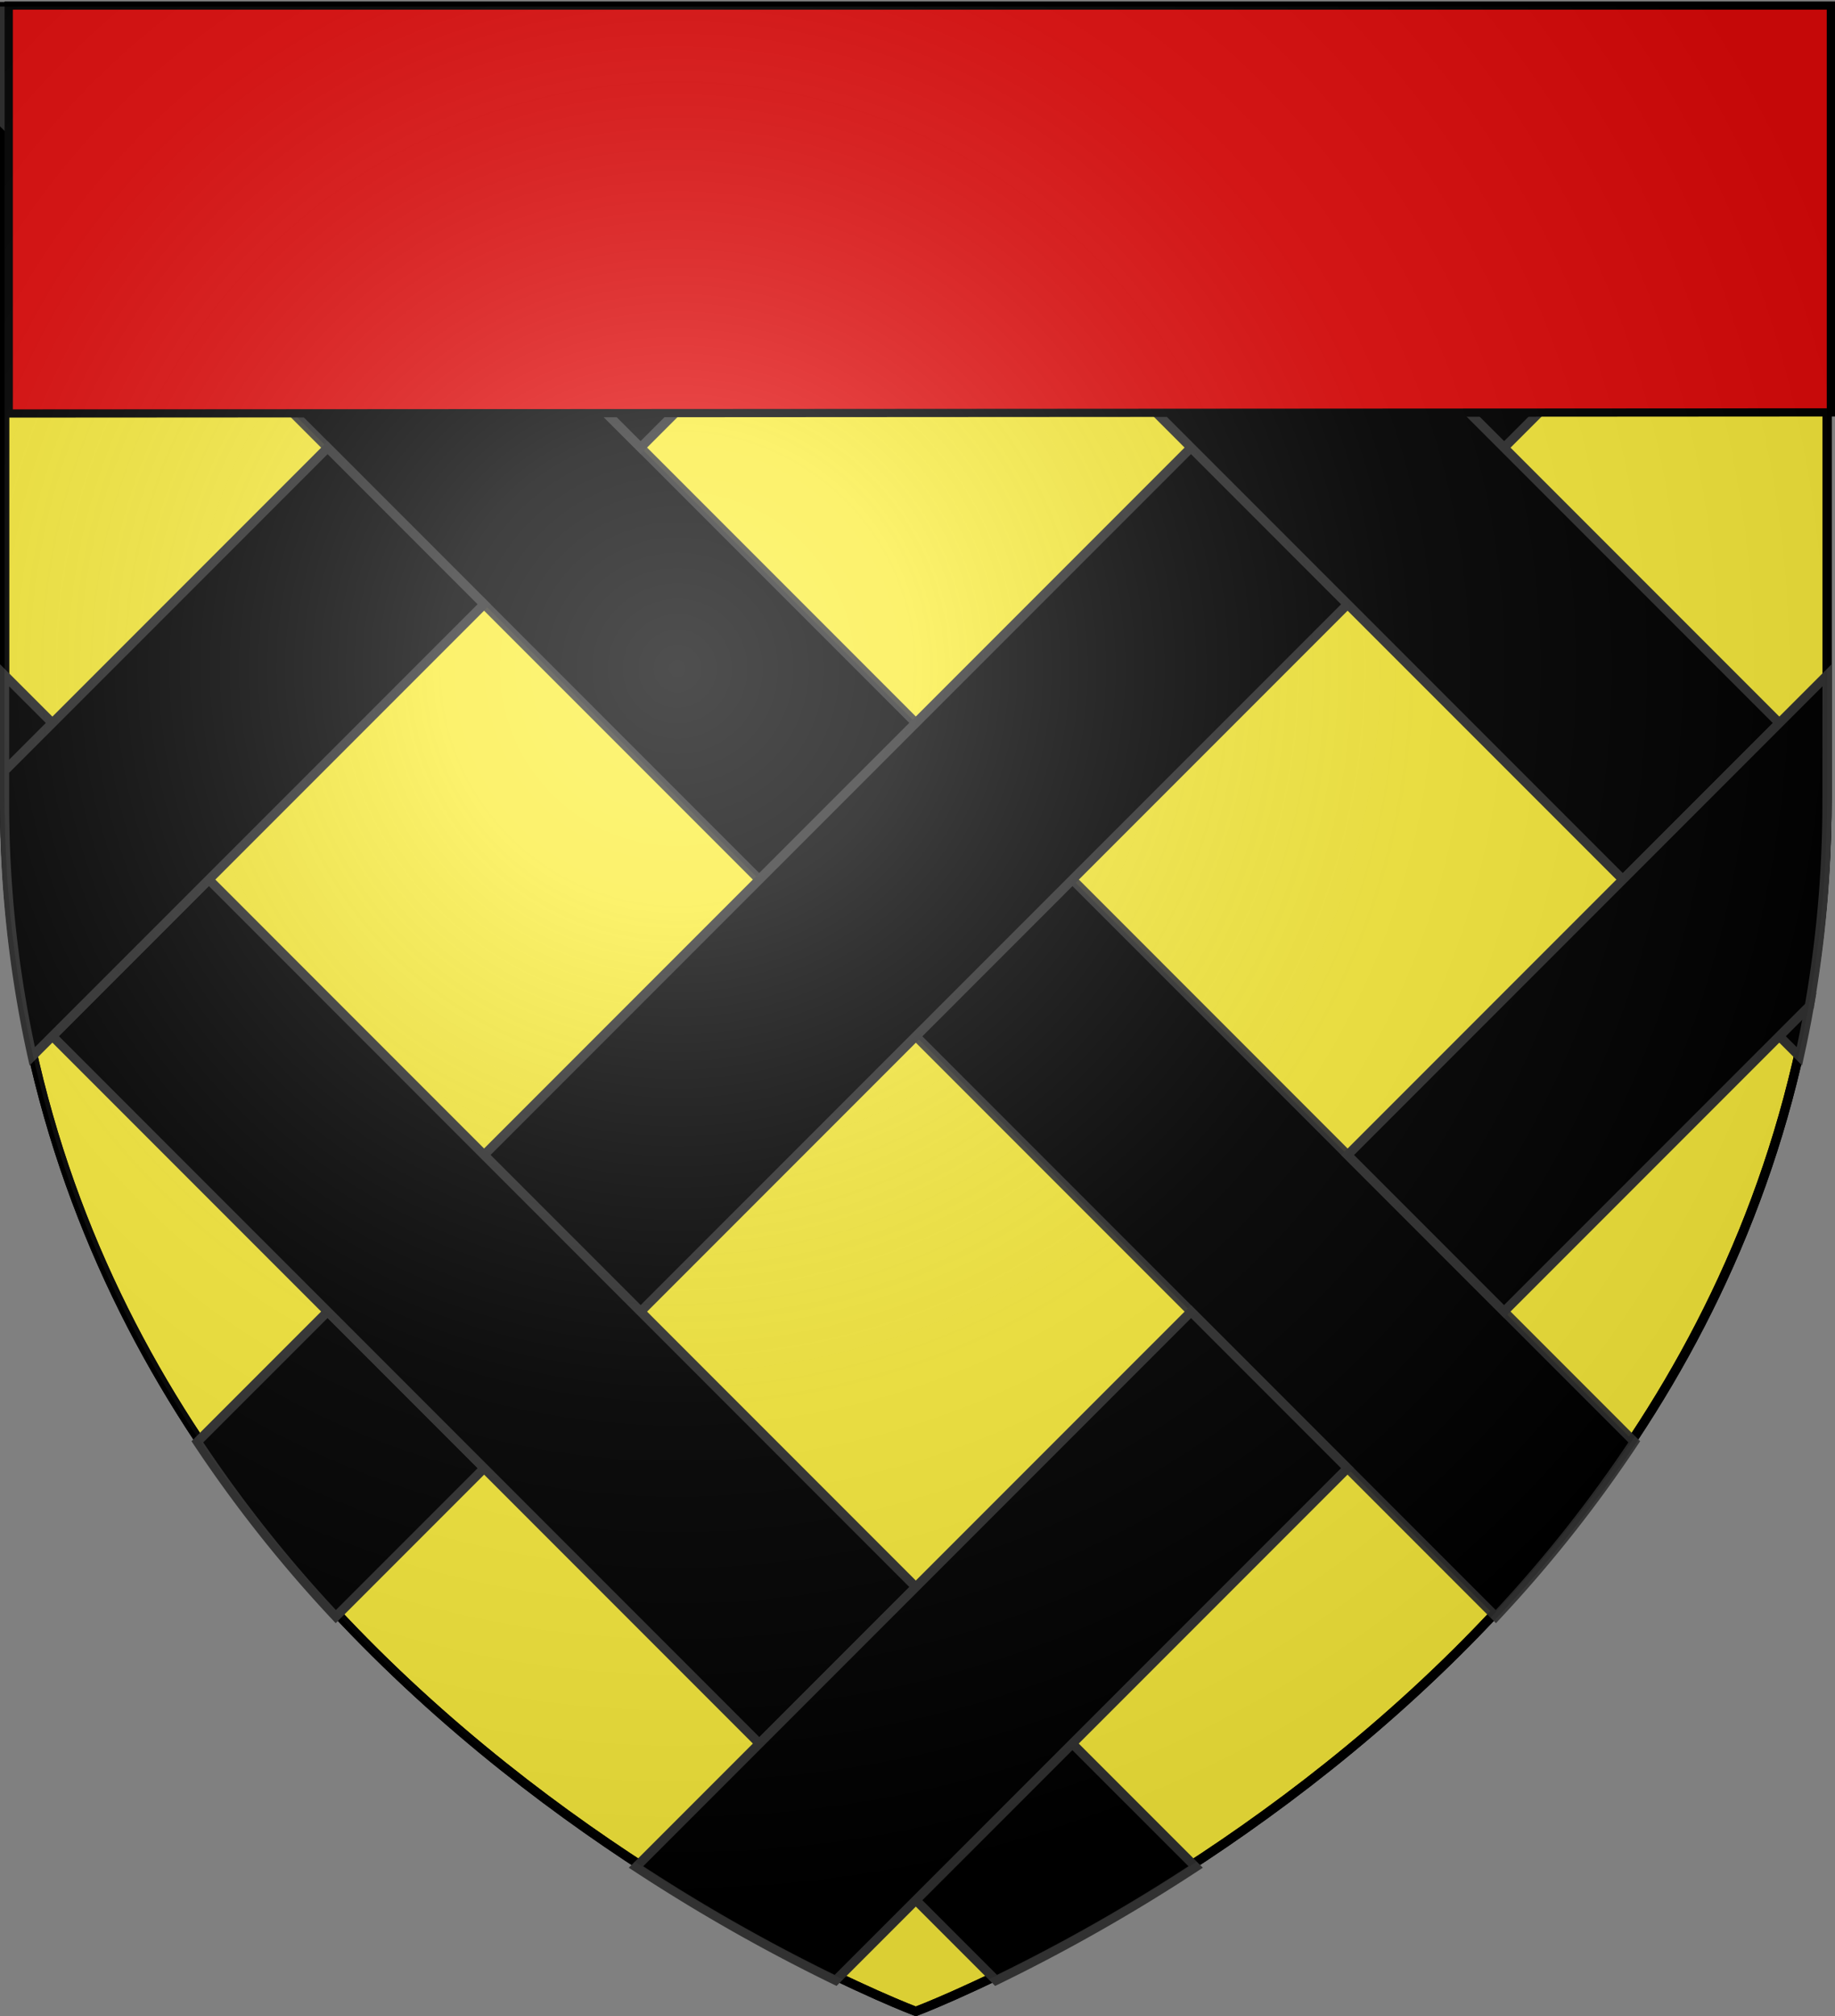
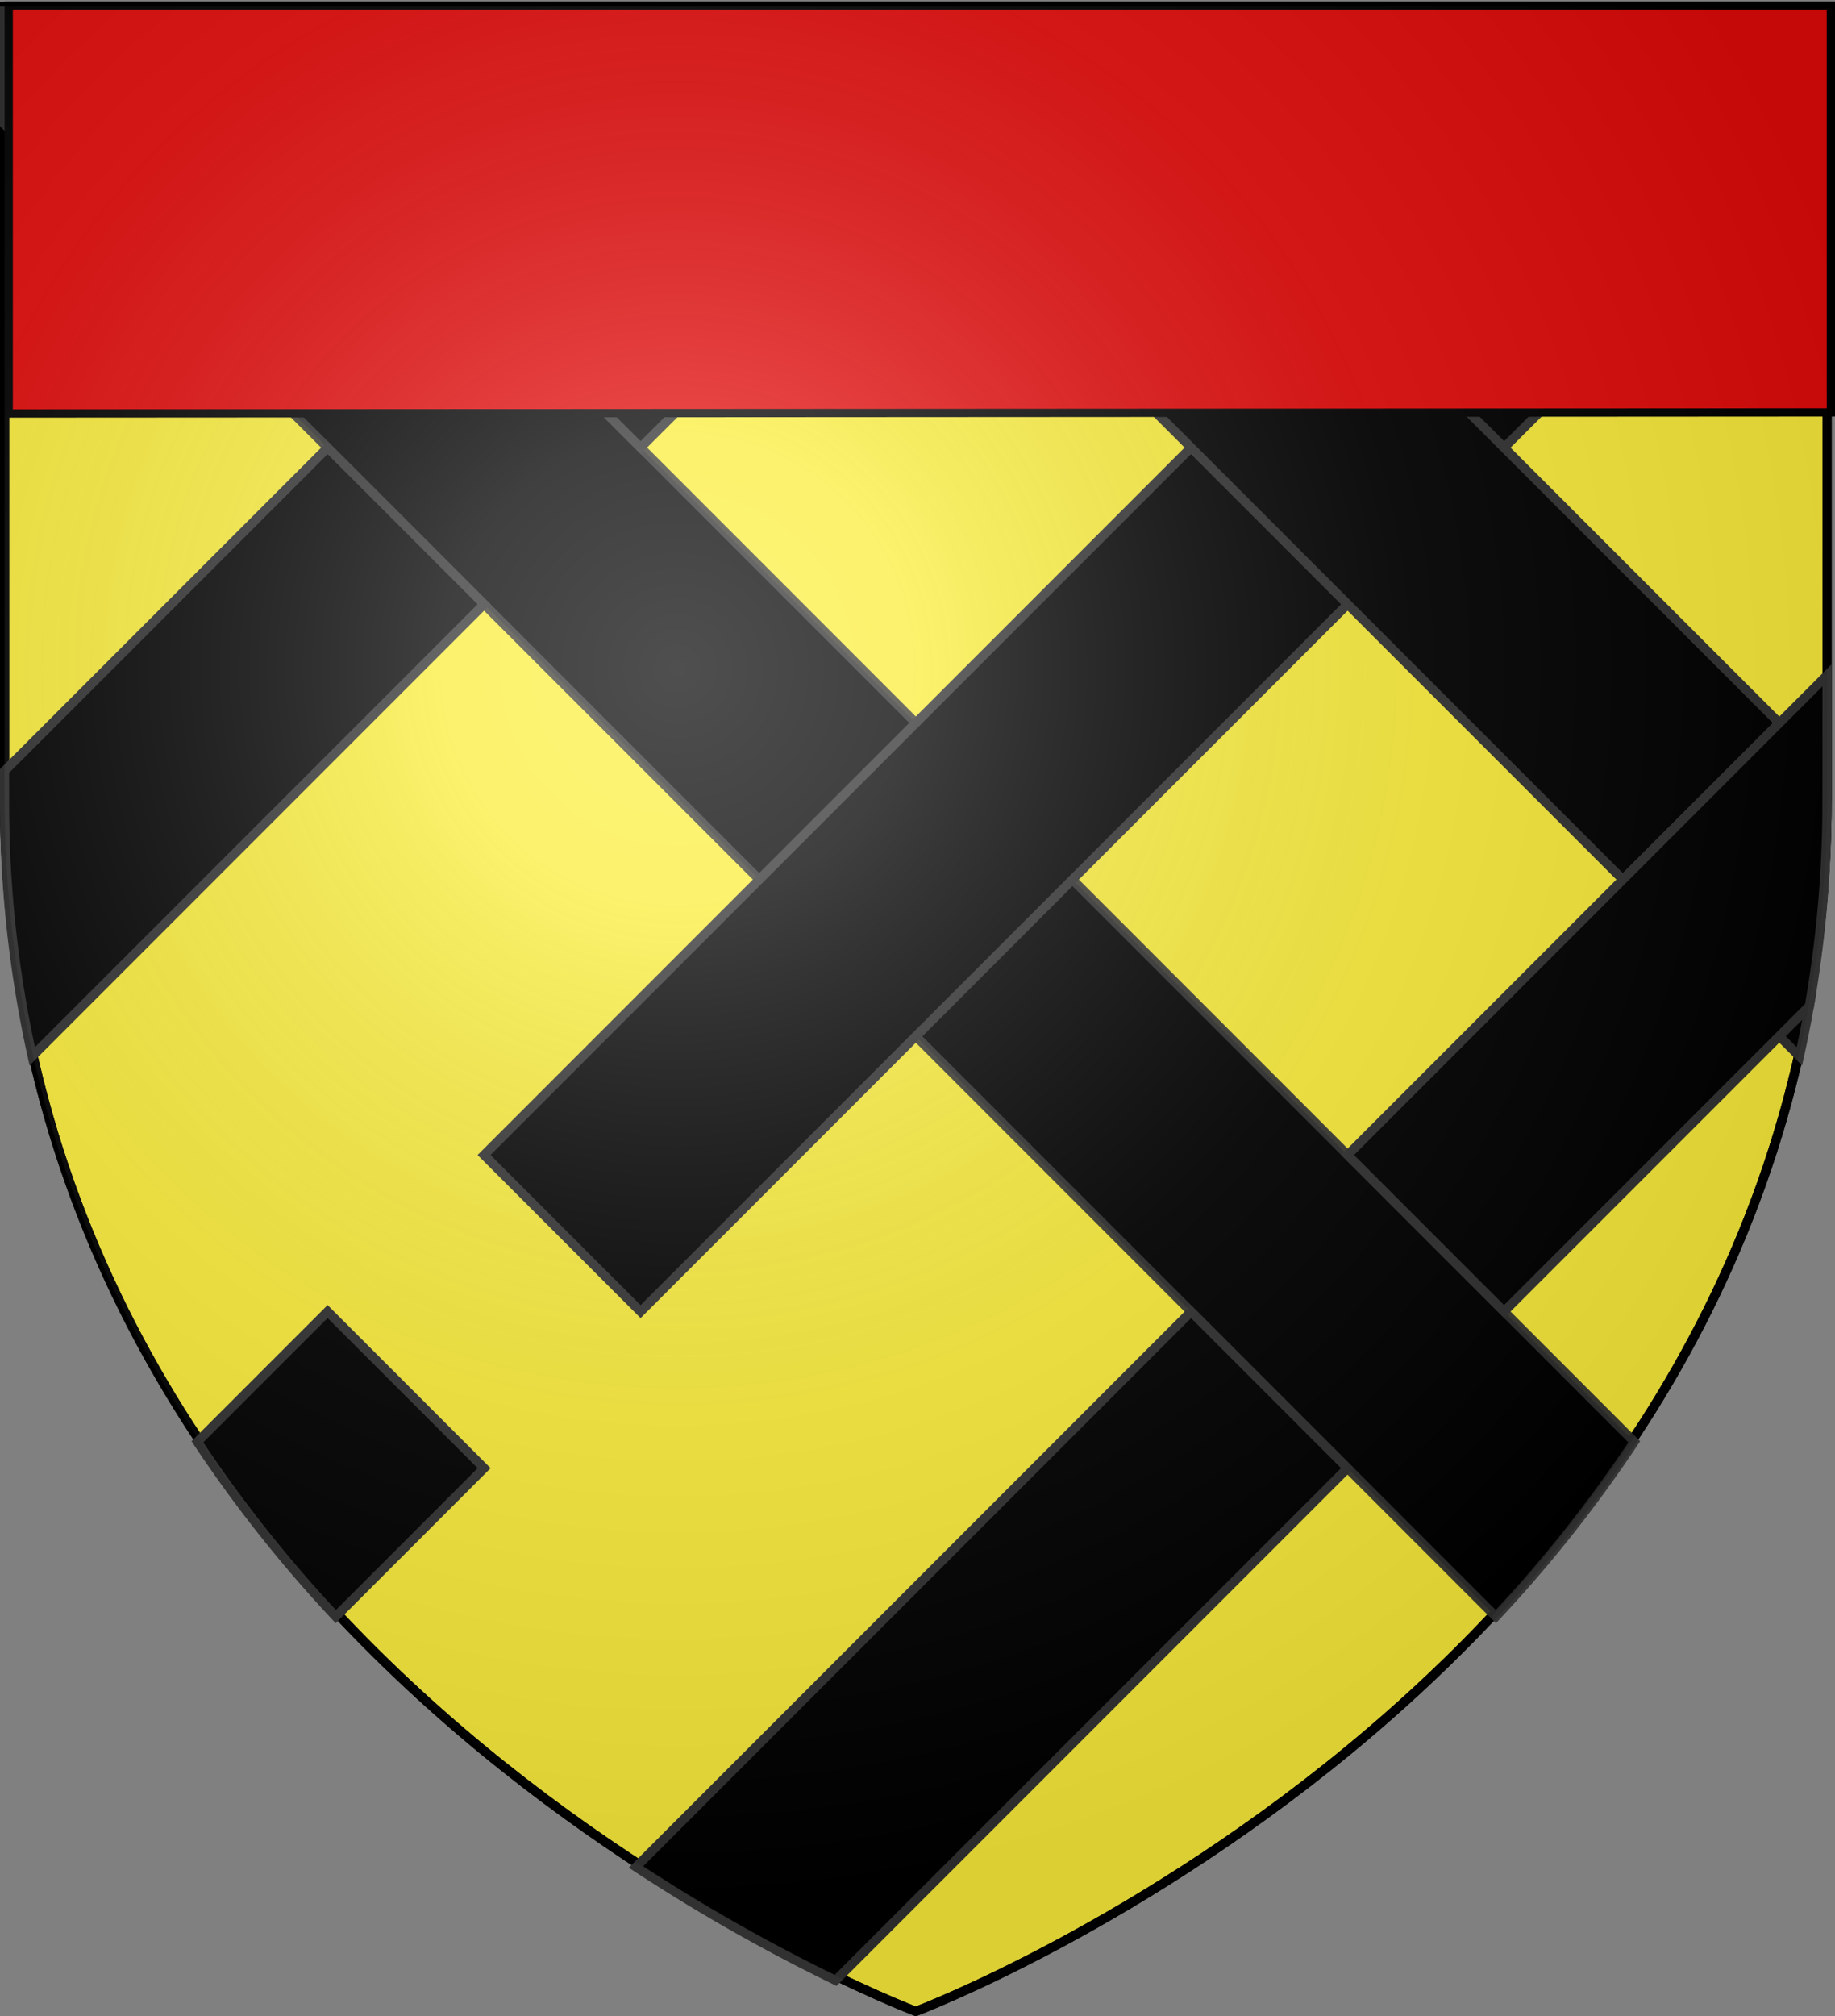
<svg xmlns="http://www.w3.org/2000/svg" id="svg2" viewBox="0 0 601.1 660.1">
  <rect x="0" y="0" width="601.1" height="660.1" fill="#808080" stroke="none" />
  <defs>
    <style>.cls-1{fill:#fcef3c;opacity:0.99;isolation:isolate;}.cls-1,.cls-2,.cls-5{stroke:#000;}.cls-1,.cls-3,.cls-4{stroke-width:3px;}.cls-1,.cls-6{fill-rule:evenodd;}.cls-2{fill:none;stroke-width:3px;}.cls-3,.cls-4{stroke:#313131;}.cls-3{stroke-opacity:0.94;}.cls-5{fill:#e20909;stroke-width:2.7px;}.cls-6{fill:url(#Dégradé_sans_nom);}</style>
    <radialGradient id="Dégradé_sans_nom" cx="38.99" cy="608.72" r="300" gradientTransform="matrix(1.35, 0, 0, -1.35, 169.27, 1032.73)" gradientUnits="userSpaceOnUse">
      <stop offset="0" stop-color="#fff" stop-opacity="0.31" />
      <stop offset="0.19" stop-color="#fff" stop-opacity="0.25" />
      <stop offset="0.6" stop-color="#6b6b6b" stop-opacity="0.13" />
      <stop offset="1" stop-opacity="0.13" />
    </radialGradient>
  </defs>
  <g id="layer4">
    <path id="path2855" class="cls-1" d="M300,650.55S598.5,538.23,598.5,252.78V-5.77H1.5V252.78C1.5,538.23,300,650.55,300,650.55Z" transform="translate(0 7.95)" />
  </g>
  <g id="layer1">
    <path id="path1411" class="cls-2" d="M300,650.55S1.5,538.23,1.5,252.78V-5.77h597V252.78C598.5,538.23,300,650.55,300,650.55Z" transform="translate(0 7.95)" />
  </g>
  <g id="layer3">
    <g id="g2461">
      <path id="path2263" class="cls-3" d="M1.5-4.29V32.8L248.72,280,300,228.74,67-4.29ZM351.28,280,300,331.3l190,190a437,437,0,0,0,45.34-57.22Z" transform="translate(0 7.95)" />
      <path id="rect2253" class="cls-4" d="M533-4.29,441.41,87.33l51.28,51.29L598.5,32.8V-4.29ZM390.16,138.58l-231.6,231.6,51.28,51.28,231.6-231.59ZM107.31,421.43,64.66,464.08A437,437,0,0,0,110,521.3l48.59-48.59Z" transform="translate(0 7.95)" />
      <path id="rect2203" class="cls-4" d="M351.25-2.82,300,48.43,531.59,280l51.25-51.25ZM592.72,321.4l-9.88,9.87,6.6,6.6Q591.24,329.74,592.72,321.4Z" transform="translate(0 7.95)" />
-       <path id="rect2201" class="cls-4" d="M1.5,213.12v31.31l15.66-15.66ZM68.41,280,17.16,331.27l231.59,231.6L300,511.62ZM351.25,562.87,300,614.12l26.28,26.28a585.89,585.89,0,0,0,65.38-37.13Z" transform="translate(0 7.95)" />
      <path id="rect2197" class="cls-4" d="M250.22-4.29,158.59,87.33l51.25,51.25L352.72-4.29ZM107.31,138.62,1.5,244.43v9.81a383.62,383.62,0,0,0,9.06,83.63l148-148Z" transform="translate(0 7.95)" />
      <path id="rect2195" class="cls-4" d="M598.5,213.12,441.44,370.18l51.25,51.25,100-100a387.4,387.4,0,0,0,5.78-67.16ZM390.16,421.46,208.34,603.27a585.89,585.89,0,0,0,65.38,37.13L441.41,472.71Z" transform="translate(0 7.95)" />
    </g>
  </g>
  <path id="rect3182" class="cls-5" d="M2.86-6.14V127.42l596.89-.36V-6.14Z" transform="translate(0 7.95)" />
  <g id="layer2">
    <path id="path2875" class="cls-6" d="M300,650.55S598.5,538.23,598.5,252.78V-5.77H1.5V252.78C1.5,538.23,300,650.55,300,650.55Z" transform="translate(0 7.95)" />
  </g>
</svg>